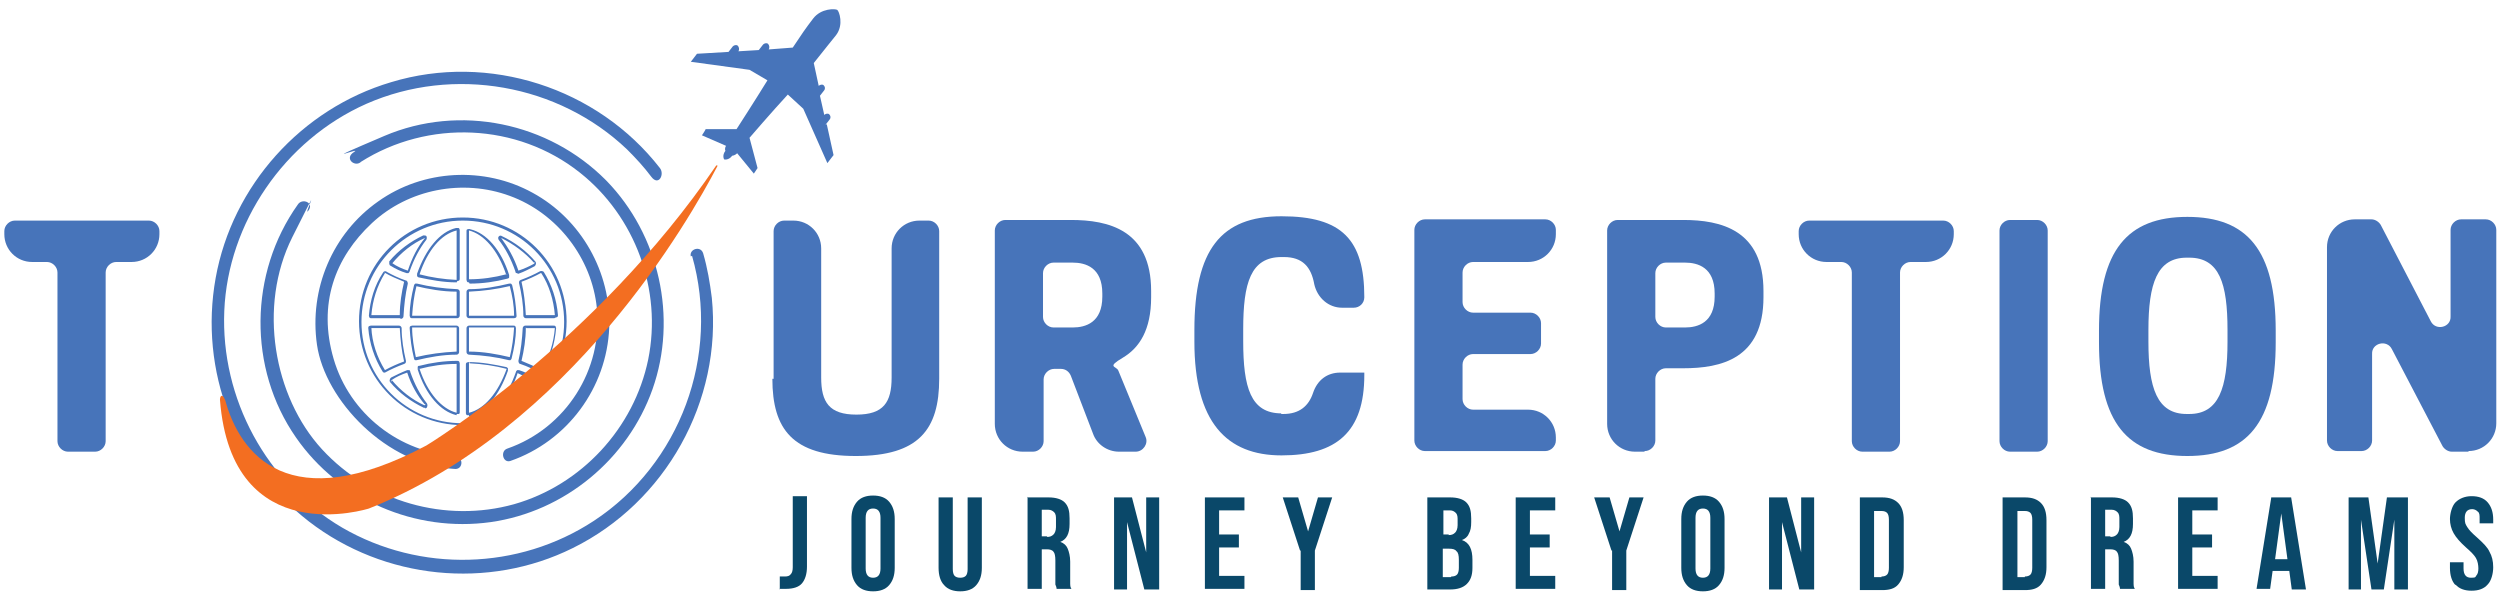
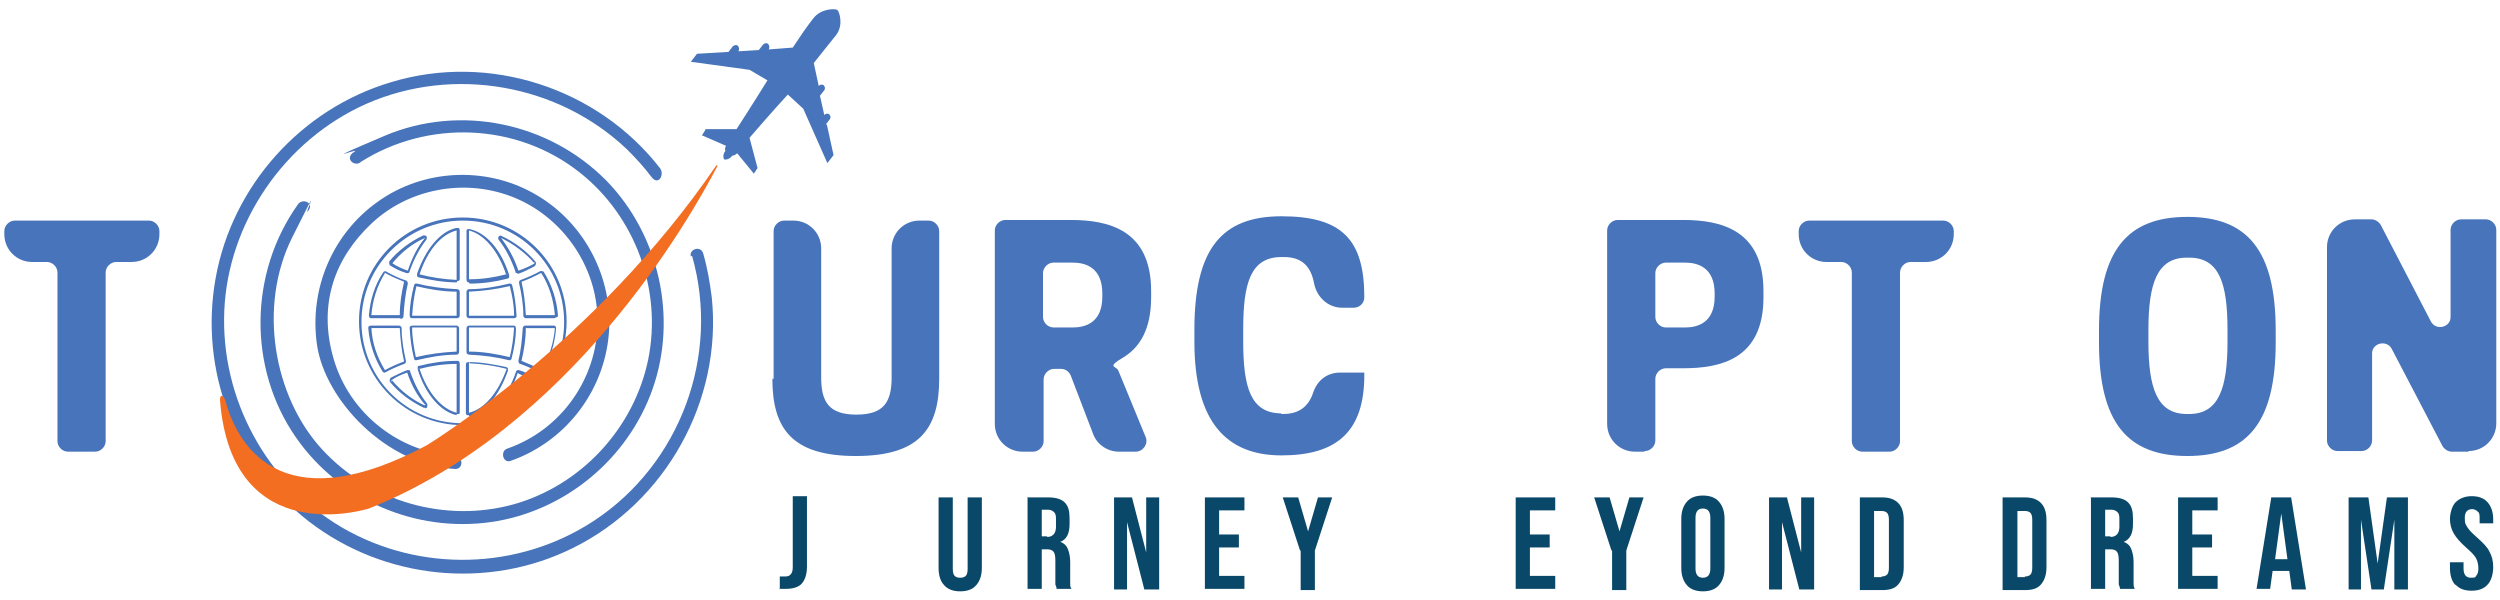
<svg xmlns="http://www.w3.org/2000/svg" id="Layer_1" version="1.1" viewBox="0 0 404.6 97.1">
  <defs>
    <style>
      .st0 {
        fill: #4774ba;
      }

      .st1 {
        fill: #f36e21;
      }

      .st2 {
        fill: #0a4869;
      }
    </style>
  </defs>
  <g>
    <path class="st0" d="M15.4,73.1h-4.4c-.9,0-1.7-.8-1.7-1.7v-27.3c0-.9-.8-1.7-1.7-1.7h-2.4c-2.5,0-4.5-2-4.5-4.5v-.5c0-.9.8-1.7,1.7-1.7h21.7c.9,0,1.7.8,1.7,1.7v.5c0,2.5-2,4.5-4.5,4.5h-2.5c-.9,0-1.7.8-1.7,1.7v27.3c0,.9-.8,1.7-1.7,1.7Z" />
    <path class="st0" d="M125.2,61.3v-23.9c0-.9.8-1.7,1.7-1.7h1.5c2.5,0,4.5,2,4.5,4.5v20.9c0,4,1.3,6,5.7,6s5.7-2,5.7-6v-20.9c0-2.5,2-4.5,4.5-4.5h1.5c.9,0,1.7.8,1.7,1.7v23.9c0,8.2-3.3,12.5-13.5,12.5s-13.5-4.3-13.5-12.5Z" />
    <path class="st0" d="M167,73.1h-1.5c-2.5,0-4.5-2-4.5-4.5v-31.3c0-.9.8-1.7,1.7-1.7h10.6c6.1,0,13,1.6,13,11.5v1c0,5.3-1.9,8.2-4.6,9.8s-1,1.3-.7,2.1l4.4,10.7c.5,1.1-.4,2.4-1.6,2.4h-2.7c-1.9,0-3.6-1.2-4.2-2.9l-3.6-9.4c-.3-.7-.9-1.1-1.6-1.1h-1.1c-.9,0-1.7.8-1.7,1.7v10c0,.9-.8,1.7-1.7,1.7ZM173.6,53c2.1,0,4.8-.8,4.8-5v-.5c0-4.2-2.7-5-4.8-5h-3.1c-.9,0-1.7.8-1.7,1.7v7.1c0,.9.8,1.7,1.7,1.7h3.1Z" />
    <path class="st0" d="M207.3,67h.4c2.6,0,4.1-1.3,4.8-3.4s2.3-3.3,4.4-3.3h3.9s0,.4,0,.4c0,9.2-4.5,13-13.4,13s-14.1-5.4-14.1-18.4v-1.9c0-13,4.3-18.4,14.1-18.4s13.4,3.8,13.4,13.1h0c0,1-.8,1.7-1.7,1.7h-1.9c-2.2,0-4-1.6-4.5-3.8-.5-2.8-1.9-4.4-4.9-4.4h-.4c-5,0-6.2,4.2-6.2,11.7v1.9c0,7.5,1.2,11.7,6.2,11.7Z" />
-     <path class="st0" d="M251.8,37.4v.5c0,2.5-2,4.5-4.5,4.5h-8.9c-.9,0-1.7.8-1.7,1.7v4.8c0,.9.8,1.7,1.7,1.7h9.3c.9,0,1.7.8,1.7,1.7v3.3c0,.9-.8,1.7-1.7,1.7h-9.3c-.9,0-1.7.8-1.7,1.7v5.6c0,.9.8,1.7,1.7,1.7h8.9c2.5,0,4.5,2,4.5,4.5v.5c0,.9-.8,1.7-1.7,1.7h-19.5c-.9,0-1.7-.8-1.7-1.7v-34.1c0-.9.8-1.7,1.7-1.7h19.5c.9,0,1.7.8,1.7,1.7Z" />
    <path class="st0" d="M266.1,73.1h-1.5c-2.5,0-4.5-2-4.5-4.5v-31.3c0-.9.8-1.7,1.7-1.7h10.6c6.1,0,13,1.6,13,11.5v1c0,10-6.9,11.5-13,11.5h-2.8c-.9,0-1.7.8-1.7,1.7v10c0,.9-.8,1.7-1.7,1.7ZM272.7,53c2.1,0,4.8-.8,4.8-5v-.5c0-4.2-2.7-5-4.8-5h-3.1c-.9,0-1.7.8-1.7,1.7v7.1c0,.9.8,1.7,1.7,1.7h3.1Z" />
    <path class="st0" d="M305.8,73.1h-4.4c-.9,0-1.7-.8-1.7-1.7v-27.3c0-.9-.8-1.7-1.7-1.7h-2.4c-2.5,0-4.5-2-4.5-4.5v-.5c0-.9.8-1.7,1.7-1.7h21.7c.9,0,1.7.8,1.7,1.7v.5c0,2.5-2,4.5-4.5,4.5h-2.5c-.9,0-1.7.8-1.7,1.7v27.3c0,.9-.8,1.7-1.7,1.7Z" />
-     <path class="st0" d="M329.7,73.1h-4.4c-.9,0-1.7-.8-1.7-1.7v-34.1c0-.9.8-1.7,1.7-1.7h4.4c.9,0,1.7.8,1.7,1.7v34.1c0,.9-.8,1.7-1.7,1.7Z" />
    <path class="st0" d="M339.7,55.4v-1.9c0-13,4.6-18.4,14.3-18.4s14.3,5.4,14.3,18.4v1.9c0,13-4.6,18.4-14.3,18.4s-14.3-5.4-14.3-18.4ZM354.3,67c4.8,0,6.2-4.2,6.2-11.7v-1.9c0-7.5-1.3-11.7-6.2-11.7h-.4c-4.8,0-6.2,4.2-6.2,11.7v1.9c0,7.5,1.4,11.7,6.2,11.7h.4Z" />
    <path class="st0" d="M399.5,73.1h-2.7c-.6,0-1.2-.4-1.5-.9l-8.2-15.7c-.8-1.6-3.3-1-3.2.8h0v14c0,.9-.8,1.7-1.7,1.7h-3.9c-.9,0-1.7-.8-1.7-1.7v-31.3c0-2.5,2-4.5,4.5-4.5h2.7c.6,0,1.2.4,1.5.9l8.1,15.6c.8,1.6,3.3,1,3.2-.8h0v-14c0-.9.8-1.7,1.7-1.7h4c.9,0,1.7.8,1.7,1.7v31.3c0,2.5-2,4.5-4.5,4.5Z" />
  </g>
  <path class="st0" d="M133.6,20.2l.7-.9c.2-.3.1-.6-.1-.8s-.6-.1-.8.1h0c0,0-.7-3.1-.7-3.1l.7-.9c.2-.3.1-.6-.1-.8s-.6-.1-.8.1h0c0,0-.8-3.7-.8-3.7,1.8-2.3,3.3-4.1,3.6-4.5,1.3-1.7.5-3.9.2-4.1s-2.6-.3-3.9,1.4-1.7,2.3-3.3,4.7l-3.9.3h0c.2-.3.1-.7-.1-.9s-.6-.1-.8.1l-.7.9-3.3.2h0c.2-.3.1-.7-.1-.9s-.6-.1-.8.1l-.7.9-5.1.3-1,1.3,9.5,1.3,2.9,1.7c-1.9,3.1-5,7.9-5,7.9h-5c0,.1-.6,1-.6,1l3.9,1.7c-.3.5-.1.8-.1.8-.6.8-.2,1.4-.2,1.4,0,0,.7.2,1.3-.6,0,0,.4,0,.8-.4l2.7,3.3.6-.9-1.3-4.9s3.7-4.3,6.2-7l2.5,2.3,3.9,8.8,1-1.3-1.1-5Z" />
  <g>
    <path class="st2" d="M126.2,95.4v-2.1c.2,0,.5,0,.8,0,.5,0,.8-.1,1-.4.2-.2.3-.6.3-1.1v-11.5h2.3v11.4c0,1.2-.3,2.1-.8,2.7s-1.4.9-2.6.9-.8,0-1.1,0Z" />
-     <path class="st2" d="M138.7,94.7c-.6-.7-.9-1.6-.9-2.8v-7.9c0-1.2.3-2.1.9-2.8s1.5-1,2.6-1,2,.3,2.6,1c.6.7.9,1.6.9,2.8v7.9c0,1.2-.3,2.1-.9,2.8-.6.7-1.5,1-2.6,1s-2-.3-2.6-1ZM142.5,92v-8.2c0-1-.4-1.5-1.2-1.5s-1.2.5-1.2,1.5v8.2c0,1,.4,1.5,1.2,1.5s1.2-.5,1.2-1.5Z" />
    <path class="st2" d="M152.8,94.7c-.6-.6-.9-1.6-.9-2.8v-11.4h2.3v11.6c0,.5.1.9.3,1.1.2.2.5.3.9.3s.7-.1.9-.3c.2-.2.3-.6.3-1.1v-11.6h2.3v11.4c0,1.2-.3,2.1-.9,2.8s-1.5,1-2.6,1-2-.3-2.6-1Z" />
    <path class="st2" d="M166.2,80.5h3.5c1.2,0,2.1.3,2.6.8.6.6.8,1.4.8,2.6v.9c0,1.6-.5,2.5-1.5,2.9h0c.6.2,1,.6,1.2,1.1.2.5.4,1.2.4,2.1v2.6c0,.4,0,.8,0,1s0,.5.2.8h-2.4c0-.2-.1-.5-.2-.7,0-.2,0-.6,0-1.2v-2.7c0-.7-.1-1.2-.3-1.4-.2-.3-.6-.4-1.1-.4h-.8v6.4h-2.3v-14.9ZM169.4,86.9c.5,0,.8-.1,1.1-.4.2-.2.4-.6.4-1.2v-1.2c0-.5,0-.9-.3-1.2-.2-.2-.5-.4-.9-.4h-1.1v4.3h.9Z" />
    <path class="st2" d="M180.3,80.5h2.9l2.3,8.9h0v-8.9h2.1v14.9h-2.4l-2.8-10.9h0v10.9h-2.1v-14.9Z" />
    <path class="st2" d="M195,80.5h6.4v2.1h-4.1v3.9h3.2v2.1h-3.2v4.6h4.1v2.1h-6.4v-14.9Z" />
    <path class="st2" d="M210.4,89.1l-2.8-8.6h2.5l1.6,5.5h0l1.6-5.5h2.3l-2.8,8.6v6.4h-2.3v-6.4Z" />
-     <path class="st2" d="M231.2,80.5h3.5c1.2,0,2.1.3,2.6.8.6.6.8,1.4.8,2.6v.6c0,.8-.1,1.4-.4,1.9-.2.5-.6.8-1.1,1h0c1.2.4,1.7,1.5,1.7,3.2v1.3c0,1.2-.3,2-.9,2.6s-1.5.9-2.7.9h-3.7v-14.9ZM234.4,86.6c.5,0,.8-.1,1.1-.4.2-.2.4-.6.4-1.2v-.8c0-.5,0-.9-.3-1.2-.2-.2-.5-.4-.9-.4h-1.1v3.9h.9ZM234.9,93.3c.4,0,.7-.1.9-.3s.3-.6.3-1.1v-1.3c0-.7-.1-1.2-.4-1.4-.2-.3-.6-.4-1.2-.4h-1v4.6h1.3Z" />
    <path class="st2" d="M245.3,80.5h6.4v2.1h-4.1v3.9h3.2v2.1h-3.2v4.6h4.1v2.1h-6.4v-14.9Z" />
-     <path class="st2" d="M260.8,89.1l-2.8-8.6h2.5l1.6,5.5h0l1.6-5.5h2.3l-2.8,8.6v6.4h-2.3v-6.4Z" />
+     <path class="st2" d="M260.8,89.1l-2.8-8.6h2.5l1.6,5.5h0l1.6-5.5h2.3l-2.8,8.6v6.4h-2.3v-6.4" />
    <path class="st2" d="M273,94.7c-.6-.7-.9-1.6-.9-2.8v-7.9c0-1.2.3-2.1.9-2.8s1.5-1,2.6-1,2,.3,2.6,1c.6.7.9,1.6.9,2.8v7.9c0,1.2-.3,2.1-.9,2.8-.6.7-1.5,1-2.6,1s-2-.3-2.6-1ZM276.8,92v-8.2c0-1-.4-1.5-1.2-1.5s-1.2.5-1.2,1.5v8.2c0,1,.4,1.5,1.2,1.5s1.2-.5,1.2-1.5Z" />
    <path class="st2" d="M286.3,80.5h2.9l2.3,8.9h0v-8.9h2.1v14.9h-2.4l-2.8-10.9h0v10.9h-2.1v-14.9Z" />
    <path class="st2" d="M301,80.5h3.6c1.2,0,2,.3,2.6.9s.9,1.5.9,2.8v7.6c0,1.2-.3,2.1-.9,2.8s-1.5.9-2.6.9h-3.6v-14.9ZM304.5,93.3c.4,0,.7-.1.9-.3.2-.2.3-.6.3-1.1v-7.8c0-.5-.1-.9-.3-1.1-.2-.2-.5-.3-.9-.3h-1.2v10.7h1.2Z" />
    <path class="st2" d="M324.1,80.5h3.6c1.2,0,2,.3,2.6.9s.9,1.5.9,2.8v7.6c0,1.2-.3,2.1-.9,2.8s-1.5.9-2.6.9h-3.6v-14.9ZM327.7,93.3c.4,0,.7-.1.9-.3.2-.2.3-.6.3-1.1v-7.8c0-.5-.1-.9-.3-1.1-.2-.2-.5-.3-.9-.3h-1.2v10.7h1.2Z" />
    <path class="st2" d="M338.3,80.5h3.5c1.2,0,2.1.3,2.6.8.6.6.8,1.4.8,2.6v.9c0,1.6-.5,2.5-1.5,2.9h0c.6.2,1,.6,1.2,1.1.2.5.4,1.2.4,2.1v2.6c0,.4,0,.8,0,1s0,.5.2.8h-2.4c0-.2-.1-.5-.2-.7,0-.2,0-.6,0-1.2v-2.7c0-.7-.1-1.2-.3-1.4-.2-.3-.6-.4-1.1-.4h-.8v6.4h-2.3v-14.9ZM341.5,86.9c.5,0,.8-.1,1.1-.4.2-.2.4-.6.4-1.2v-1.2c0-.5,0-.9-.3-1.2-.2-.2-.5-.4-.9-.4h-1.1v4.3h.9Z" />
    <path class="st2" d="M352.5,80.5h6.4v2.1h-4.1v3.9h3.2v2.1h-3.2v4.6h4.1v2.1h-6.4v-14.9Z" />
    <path class="st2" d="M367.6,80.5h3.2l2.4,14.9h-2.3l-.4-3h0s-2.7,0-2.7,0l-.4,2.9h-2.2l2.4-14.9ZM370.2,90.5l-1-7.4h0l-1,7.4h2.1Z" />
    <path class="st2" d="M379.9,80.5h3.4l1.5,10.7h0l1.5-10.7h3.4v14.9h-2.2v-11.3h0l-1.7,11.3h-2l-1.7-11.3h0v11.3h-2v-14.9Z" />
    <path class="st2" d="M397.4,94.7c-.6-.6-.9-1.6-.9-2.8v-.9h2.2v1c0,1,.4,1.5,1.2,1.5s.7-.1.9-.4c.2-.2.3-.6.3-1.1s-.1-1.2-.4-1.7c-.3-.5-.8-1-1.6-1.7-1-.9-1.6-1.6-2-2.3s-.6-1.5-.6-2.3.3-2.1.9-2.7c.6-.6,1.5-1,2.6-1s2,.3,2.6,1,.9,1.6.9,2.8v.6h-2.2v-.8c0-.5,0-.9-.3-1.1-.2-.2-.5-.4-.9-.4-.8,0-1.2.5-1.2,1.4s.1,1,.4,1.5c.3.5.8,1,1.6,1.7,1,.9,1.7,1.6,2,2.3.4.7.6,1.5.6,2.5s-.3,2.2-.9,2.8c-.6.7-1.5,1-2.6,1s-2-.3-2.6-1Z" />
  </g>
  <path class="st0" d="M112,41.4c4.6,16.1-1.9,33.7-15.9,42.9-12.2,8-28.1,8.4-40.7,1.1-12.3-7.2-19.7-20.9-19.1-35.1s9.7-27.6,23-33.5c14.1-6.2,31.1-3.2,42.2,7.4,1.4,1.4,2.7,2.8,3.9,4.4s2.2-.4,1.4-1.4c-10.1-13-27.7-18.7-43.5-13.9-14.5,4.3-25.7,16.7-28.4,31.7s3.2,30.2,15.1,39.4c12.2,9.4,29,11.1,42.7,4.3,15-7.4,24.2-23.8,22.5-40.5-.3-2.4-.7-4.8-1.4-7.2-.4-1.3-2.3-.7-2,.5h0Z" />
  <path class="st0" d="M73.9,73.8c-9.2-.5-17.3-6.8-19.9-15.7s.2-16.4,6.2-22c5.9-5.5,14.7-7.2,22.3-4.4,7.7,2.8,13.3,10.1,14.1,18.2,1,9.9-5,19.4-14.5,22.7-1.2.4-.7,2.4.5,2,9.2-3.2,15.6-11.8,16-21.6.3-8.9-4.5-17.5-12.4-21.8-7.8-4.3-17.7-3.8-25,1.4-7.4,5.2-11.2,14.2-9.9,23.2s11.3,19.5,22.4,20.1c1.3,0,1.3-2,0-2h0Z" />
  <path class="st0" d="M58.4,26.2c10.9-6.9,25.3-6.3,35.4,1.7,9,7.1,13.4,19,11.1,30.3-2.3,11.1-10.8,20.3-21.7,23.4-11.1,3.1-23.3-.4-31.1-8.9s-10.4-23.1-4.8-34.3,1.6-3,2.6-4.3-1-2.1-1.7-1c-7.9,11.1-8.1,26.5-.3,37.7,7,10.1,19.3,15.4,31.5,13.7,12-1.7,22.2-10.2,26.2-21.5,4.1-11.6,1.1-25-7.5-33.8-9.3-9.4-23.7-12.4-35.9-7.2s-3.3,1.6-4.9,2.6,0,2.4,1,1.7h0Z" />
  <path class="st0" d="M74.9,68.8c-9.3,0-16.8-7.5-16.8-16.8s7.5-16.8,16.8-16.8,16.8,7.5,16.8,16.8-7.5,16.8-16.8,16.8ZM74.9,35.7c-9,0-16.4,7.3-16.4,16.4s7.3,16.4,16.4,16.4,16.4-7.3,16.4-16.4-7.3-16.4-16.4-16.4ZM75.9,67.2c0,0-.2,0-.3,0-.1,0-.2-.2-.2-.3v-7.9c0-.1,0-.2.1-.3,0,0,.2-.1.3-.1h0c2.2,0,4.2.4,6.1.8.1,0,.2.1.3.2,0,.1,0,.2,0,.4-1.4,4-3.7,6.8-6.3,7.4,0,0,0,0,0,0ZM75.9,58.7v.2s0,0,0,0v7.9s0,0,0,0c2.5-.6,4.7-3.2,6.1-7.1h0c-1.9-.5-3.9-.8-6-.9v-.2ZM73.9,67.2s0,0,0,0c-2.6-.6-5-3.3-6.3-7.4,0-.1,0-.2,0-.4s.2-.2.3-.2c1.9-.5,4-.8,6.1-.8h0c.1,0,.2,0,.3.1,0,0,.1.2.1.3v7.9c0,.1,0,.3-.2.3,0,0-.2,0-.3,0ZM67.9,59.7c1.3,3.9,3.6,6.5,6,7.1h0v-7.9h0s0-.2,0-.2v.2c-2.1,0-4.1.3-6,.8h-.2c0,.1.2,0,.2,0ZM81.1,66c-.1,0-.3,0-.3-.2-.1-.2-.1-.4,0-.5,1.1-1.4,2-3.1,2.7-5.1,0-.1.1-.2.2-.3.1,0,.2,0,.3,0,.9.3,1.8.7,2.6,1.2.1,0,.2.2.2.3,0,.1,0,.3,0,.4-1.5,1.8-3.4,3.2-5.5,4.2,0,0-.1,0-.2,0ZM83.8,60.3s0,0,0,0c-.7,2.1-1.6,3.9-2.8,5.3h0c2.1-.9,3.9-2.3,5.3-4v-.2c0,0,0,.2,0,.2-.8-.4-1.6-.8-2.5-1.2h0ZM68.8,66c0,0-.1,0-.2,0-2.1-1-4-2.4-5.5-4.2,0-.1-.1-.2,0-.4,0-.1.1-.2.2-.3.8-.4,1.6-.8,2.6-1.2.1,0,.2,0,.3,0,.1,0,.2.1.2.3.7,2,1.6,3.7,2.7,5.1.1.2.1.4,0,.6,0,.1-.2.2-.3.2ZM63.4,61.5c1.4,1.7,3.3,3.2,5.3,4.1l.2-.2h-.2c-1.1-1.3-2.1-3-2.8-5.1h0s0,0,0,0c-.9.3-1.8.7-2.5,1.2l-.2.2h.2ZM87.5,60.3c0,0-.2,0-.2,0-.9-.5-1.9-1-3.1-1.4-.2,0-.3-.3-.3-.5.4-1.7.6-3.5.7-5.3,0-.2.2-.4.4-.4h4.6c.1,0,.2,0,.3.1,0,0,.1.2.1.3-.2,2.5-.9,4.9-2.3,7,0,.1-.2.2-.4.2ZM85.1,53s0,0,0,0c0,1.9-.3,3.7-.7,5.4,1.2.5,2.2.9,3.2,1.5h.2c0,0-.2,0-.2,0,1.3-2.1,2-4.4,2.2-6.8h0s-4.6,0-4.6,0ZM62.3,60.3c-.2,0-.3,0-.4-.2-1.3-2.1-2.1-4.5-2.3-7,0-.1,0-.2.1-.3,0,0,.2-.1.3-.1h4.6c.2,0,.4.2.4.4,0,1.8.3,3.6.7,5.3,0,.2,0,.4-.3.5-1.1.4-2.2.9-3.1,1.4,0,0-.1,0-.2,0ZM60.1,53s0,0,0,0c.1,2.4.9,4.8,2.2,6.9h0c.9-.5,2-1,3.1-1.4,0,0,0,0,0,0-.4-1.7-.6-3.5-.7-5.4,0,0,0,0,0,0h-4.6ZM67.4,58.3c0,0-.2,0-.2,0-.1,0-.2-.2-.2-.3-.4-1.6-.6-3.2-.7-4.9,0-.1,0-.2.1-.3,0,0,.2-.1.3-.1h7.2c.2,0,.4.2.4.4v3.9c0,.2-.2.4-.4.4-2.3,0-4.4.4-6.5.9,0,0,0,0-.1,0ZM66.7,53s0,0,0,0c0,1.7.3,3.3.6,4.8v.2c0,0,0-.2,0-.2,2.1-.5,4.3-.8,6.6-.9,0,0,0,0,0,0v-3.9s0,0,0,0h-7.2ZM82.5,58.3s0,0-.1,0c-2-.5-4.2-.8-6.5-.9-.2,0-.4-.2-.4-.4v-3.9c0-.2.2-.4.4-.4h7.2c.1,0,.2,0,.3.1,0,0,.1.2.1.3,0,1.7-.3,3.3-.7,4.9,0,.1-.1.2-.2.3,0,0-.1,0-.2,0ZM75.9,53s0,0,0,0v3.9s0,0,0,0c2.3,0,4.5.4,6.6.9h0c.4-1.6.6-3.2.7-4.8h0s-7.2,0-7.2,0ZM89.7,51.5h-4.6c-.2,0-.4-.2-.4-.4,0-1.8-.3-3.6-.7-5.3,0-.2,0-.4.3-.5,1.1-.4,2.2-.9,3.1-1.4.2-.1.5,0,.6.1,1.3,2.1,2.1,4.5,2.3,7,0,.1,0,.2-.1.3,0,0-.2.1-.3.1ZM87.5,44.2s0,0,0,0c-.9.5-2,1-3.1,1.4.4,1.7.6,3.5.7,5.4,0,0,0,0,0,0h4.9c0,0-.2,0-.2,0-.2-2.4-.9-4.8-2.2-6.8h0ZM83.1,51.5h-7.2c-.2,0-.4-.2-.4-.4v-3.9c0-.2.2-.4.4-.4,2.3,0,4.4-.4,6.5-.9.1,0,.2,0,.3,0,0,0,.2.2.2.3.4,1.6.6,3.2.7,4.9,0,.1,0,.2-.1.3,0,0-.2.1-.3.1ZM82.5,46.3s0,0,0,0c-2.1.5-4.3.8-6.6.9,0,0,0,0,0,0v3.9s0,0,0,0h7.3c0-1.7-.3-3.3-.7-4.8h0ZM73.9,51.5h-7.2c-.1,0-.2,0-.3-.1,0,0-.1-.2-.1-.3,0-1.7.3-3.3.7-4.9,0-.1.1-.2.2-.3,0,0,.2,0,.3,0,2,.5,4.2.8,6.5.9.2,0,.4.2.4.4v3.9c0,.2-.2.4-.4.4ZM67.4,46.3s0,0,0,0c-.4,1.6-.6,3.2-.7,4.8h0s7.2,0,7.2,0c0,0,0,0,0,0v-3.9s0,0,0,0c-2.3,0-4.5-.4-6.6-.9h0ZM64.7,51.5h-4.6c-.1,0-.2,0-.3-.1,0,0-.1-.2-.1-.3.2-2.5.9-4.9,2.3-7,.1-.2.4-.3.6-.1.9.5,1.9,1,3.1,1.4.2,0,.3.3.3.5-.4,1.7-.6,3.5-.7,5.3,0,.2-.2.4-.4.4ZM62.3,44.2s0,0,0,0c-1.3,2.1-2,4.4-2.2,6.8h0s4.6,0,4.6,0c0,0,0,0,0,0,0-1.9.3-3.7.7-5.4-1.2-.5-2.2-.9-3.2-1.5h0ZM73.9,45.7c-2.2,0-4.2-.4-6.1-.8-.1,0-.2-.1-.3-.2,0-.1,0-.2,0-.4,1.4-4,3.7-6.8,6.3-7.4.1,0,.3,0,.4,0,.1,0,.2.2.2.3v7.9c0,.1,0,.2-.1.3,0,0-.2.1-.3.1ZM73.9,37.3s0,0,0,0c-2.5.6-4.7,3.2-6,7.1h0c1.9.5,3.9.8,6,.9h0v-7.9h0ZM75.9,45.7c-.1,0-.2,0-.3-.1,0,0-.1-.2-.1-.3v-7.9c0-.1,0-.3.2-.3.1,0,.2-.1.4,0,2.6.6,5,3.3,6.3,7.4,0,.1,0,.2,0,.4,0,.1-.2.2-.3.2-1.9.5-4,.8-6.1.8h0ZM75.9,37.3s0,0,0,0v7.9s0,0,0,0c2.1,0,4.1-.3,6-.8h.2c0-.1-.2,0-.2,0-1.3-3.9-3.6-6.5-6-7.1h0ZM83.8,44.2c0,0-.1,0-.2,0-.1,0-.2-.1-.2-.3-.7-2-1.6-3.7-2.7-5.1-.1-.2-.1-.4,0-.5.1-.2.4-.2.5-.1,2.1,1,4,2.4,5.5,4.2,0,.1.1.2,0,.4,0,.1-.1.2-.2.3-.8.4-1.7.9-2.6,1.2,0,0,0,0-.2,0ZM81.1,38.5s0,0,0,0c1.1,1.5,2.1,3.2,2.8,5.3h0c.9-.3,1.8-.7,2.5-1.1l.2-.2h-.2c-1.4-1.6-3.3-3-5.3-4h0ZM66,44.2c0,0-.1,0-.2,0-1-.3-1.8-.7-2.6-1.2-.1,0-.2-.2-.2-.3,0-.1,0-.3,0-.4,1.5-1.8,3.4-3.2,5.5-4.2.2,0,.4,0,.5.1.1.2.1.4,0,.6-1.1,1.4-2,3.1-2.7,5.1,0,.1-.1.2-.2.3,0,0-.1,0-.2,0ZM68.8,38.5s0,0,0,0c-2.1.9-3.9,2.4-5.3,4.1h0c.7.5,1.6.9,2.5,1.2h0c.7-2.1,1.6-3.9,2.8-5.3h0Z" />
  <path class="st1" d="M36.4,64.6c2.4,9,10.4,19.3,32.6,7.5,0,0,27.3-16.5,46.9-45.3.1-.1.3,0,.2.1-4.5,8.6-23.7,42.4-56.4,55.4,0,0-22.2,7.1-24.1-17.6,0-.8.5-.9.8,0Z" />
</svg>